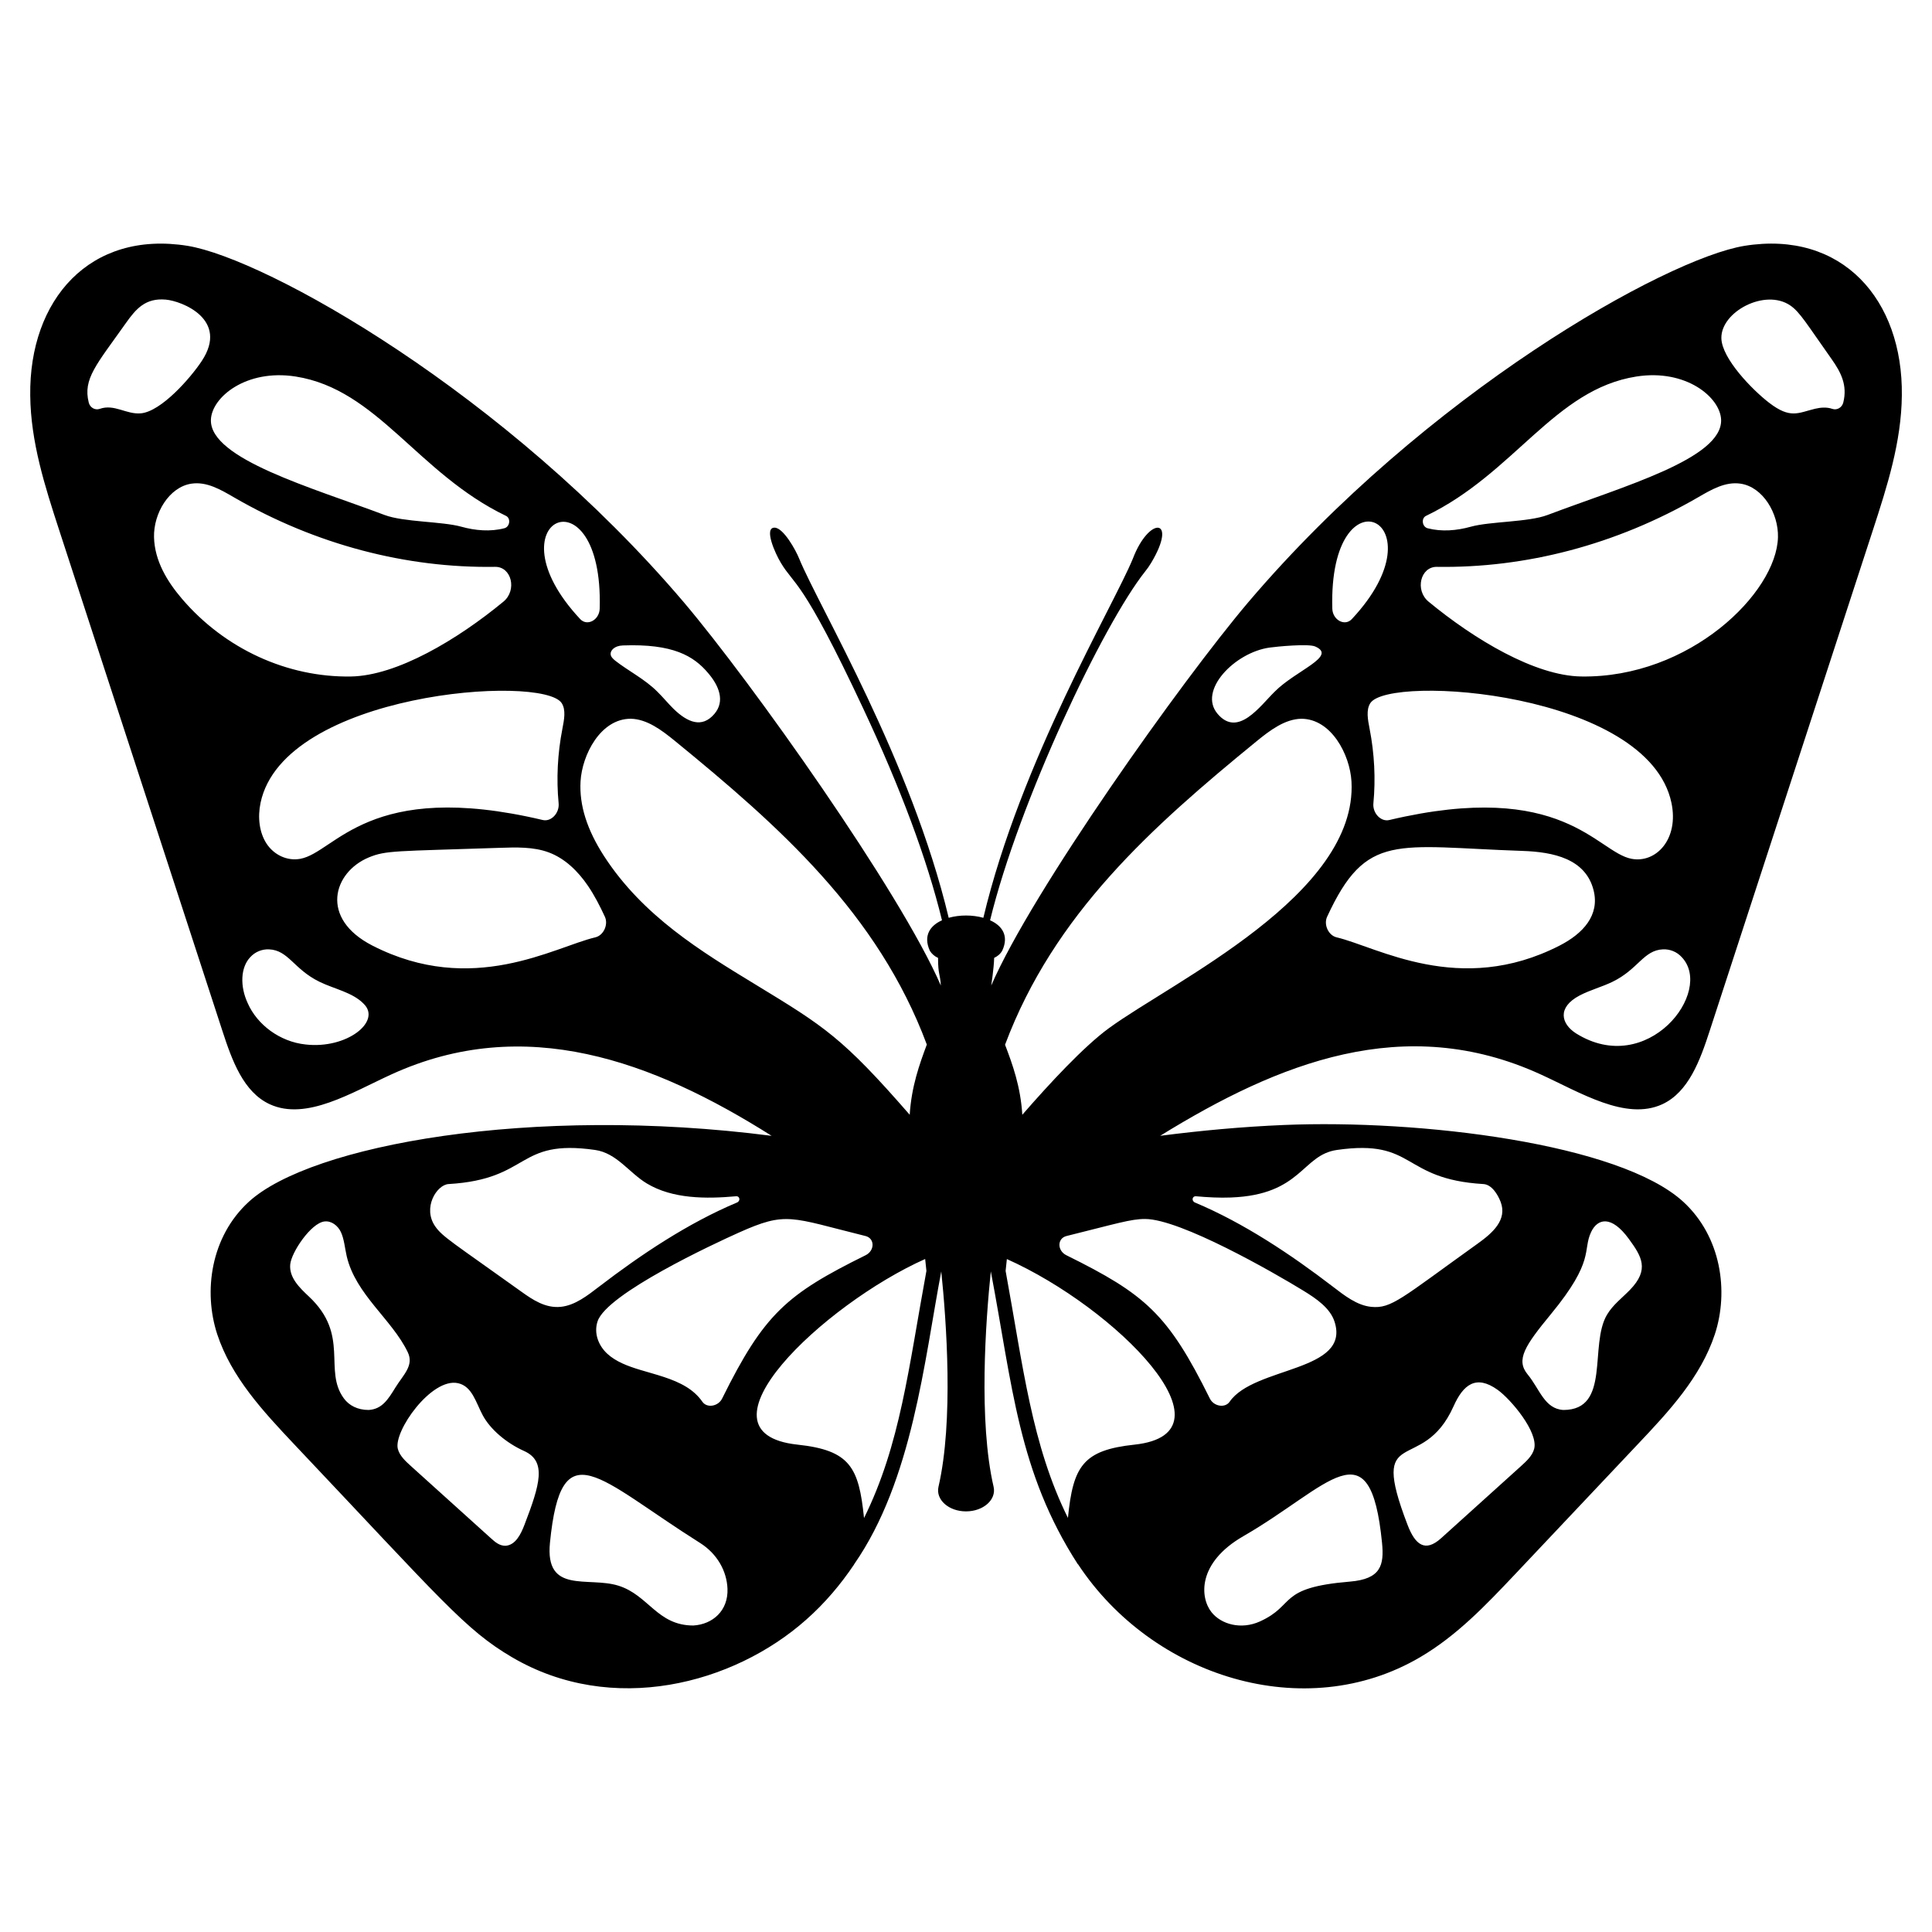
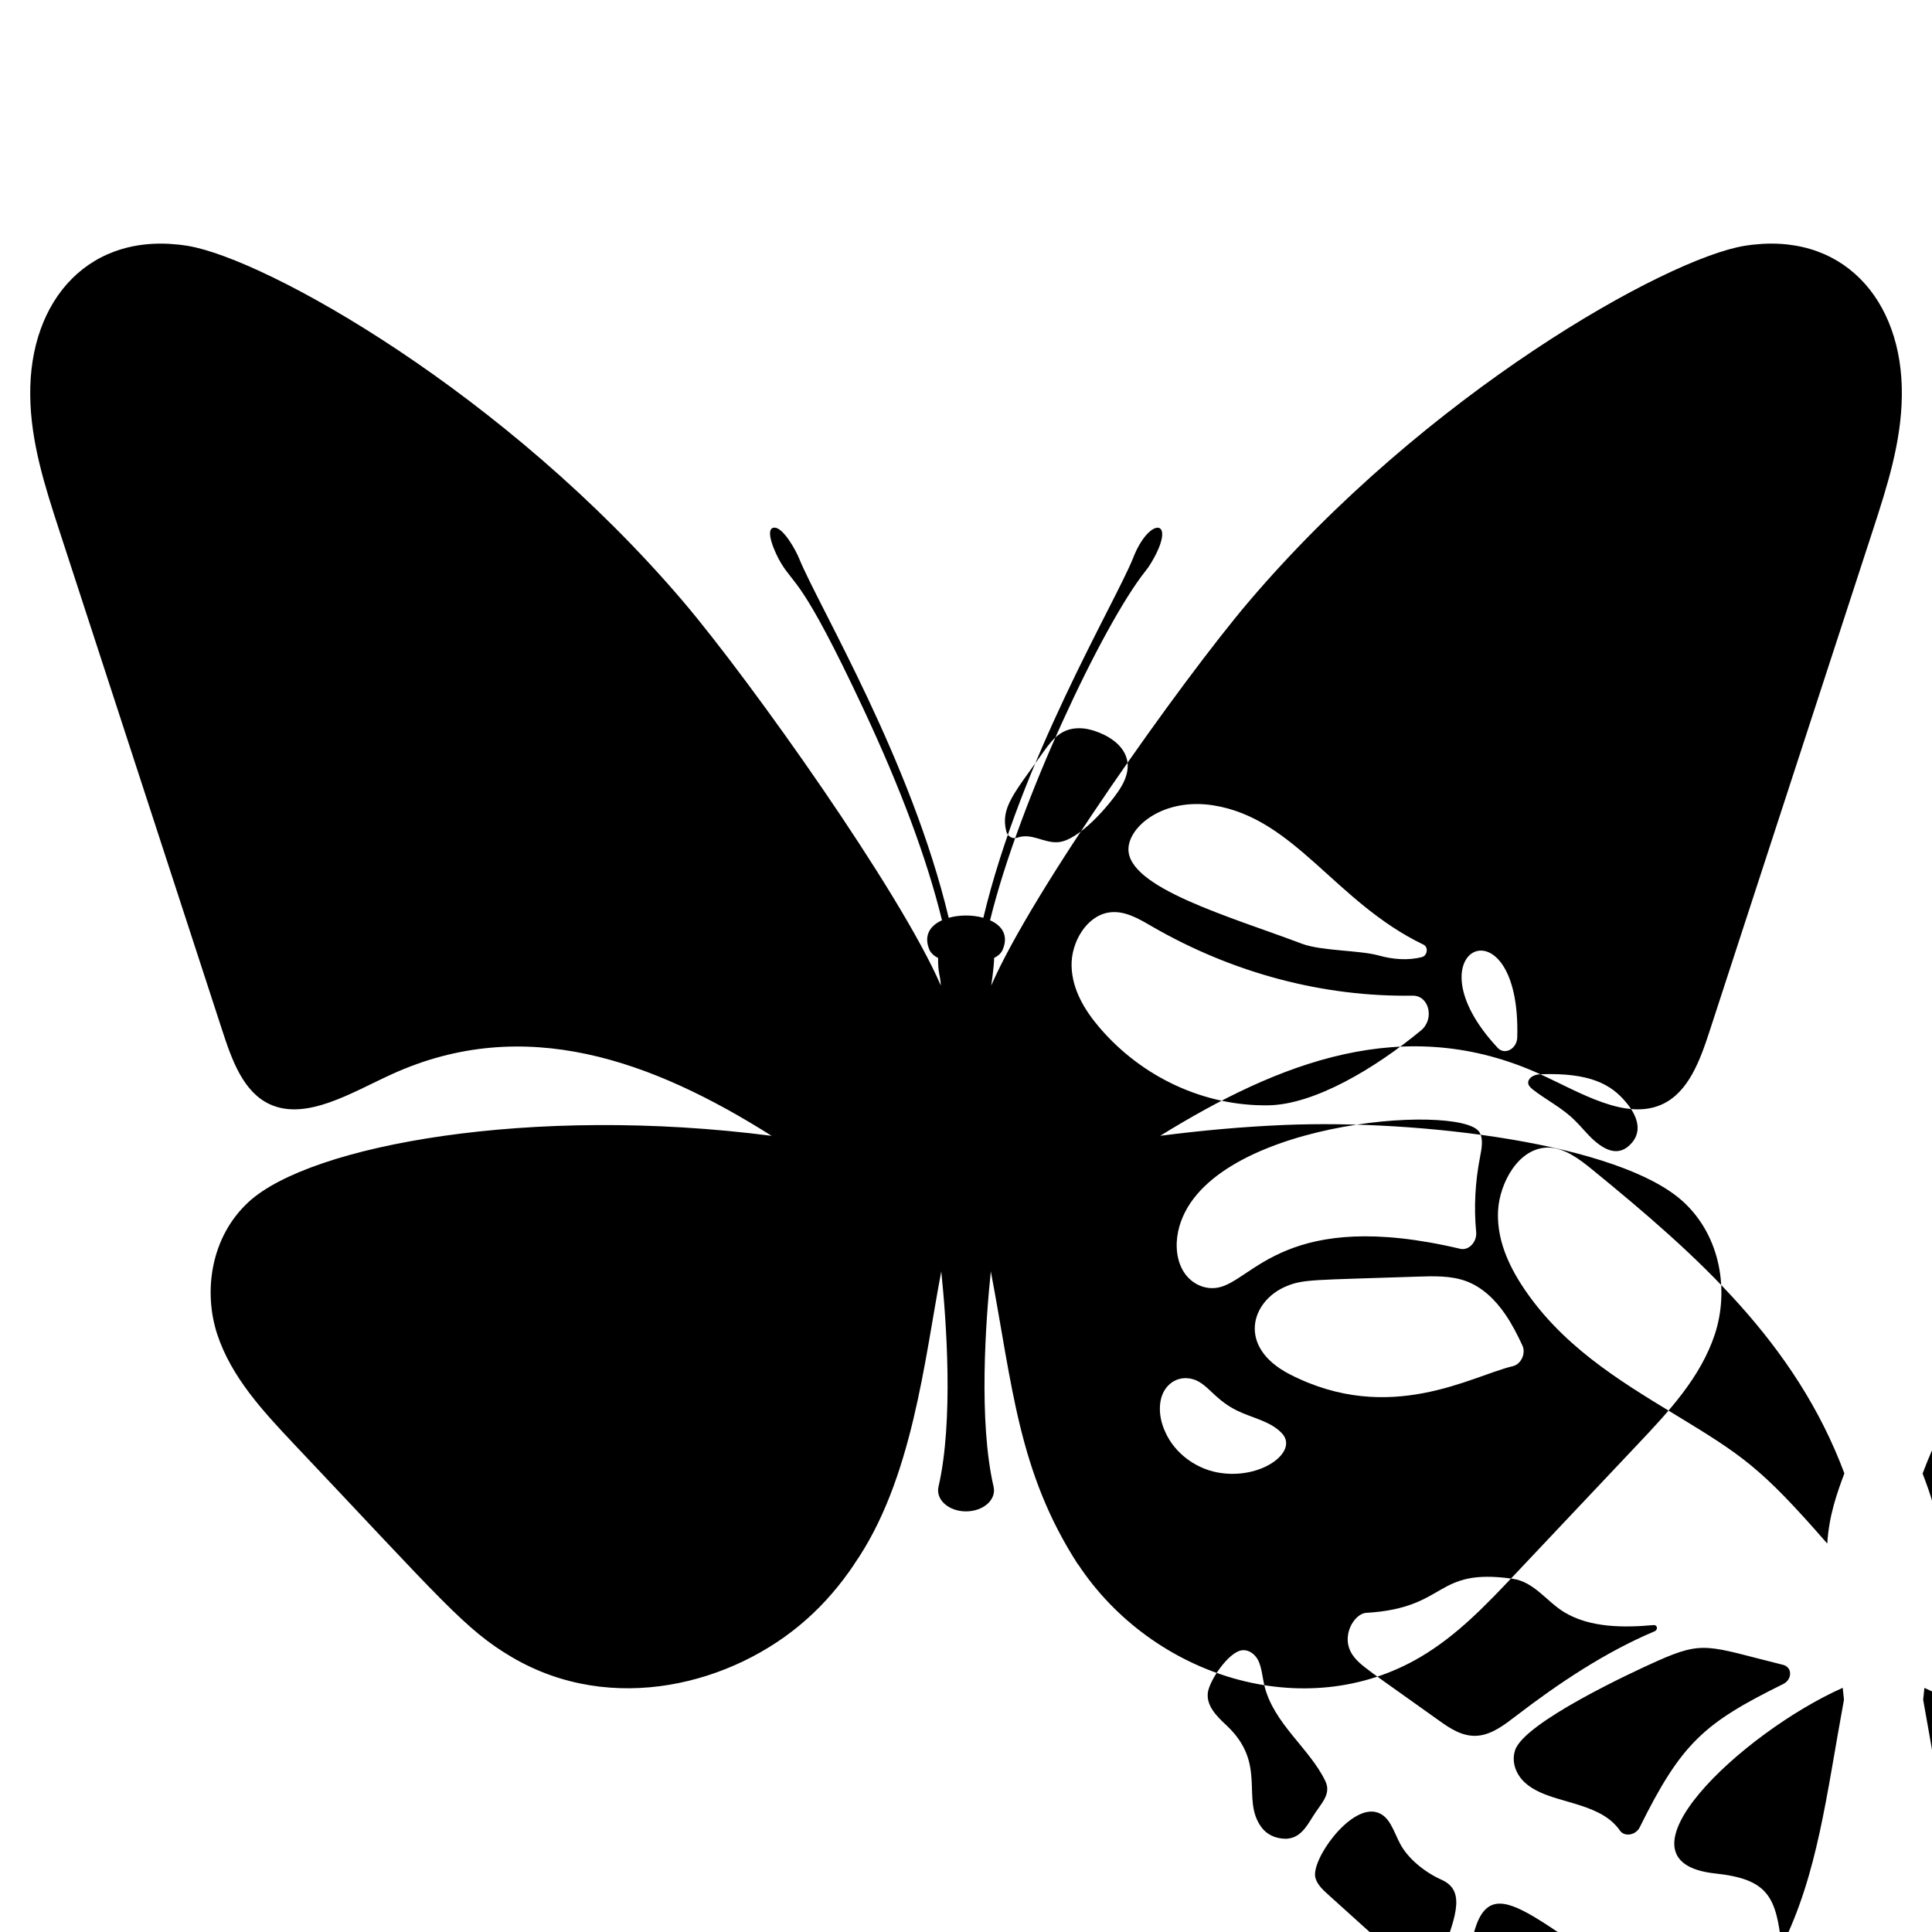
<svg xmlns="http://www.w3.org/2000/svg" fill="#000000" width="800px" height="800px" version="1.1" viewBox="144 144 512 512">
-   <path d="m552.21 428.69c10.617 4.844 22.633 12.402 32.32 7.945 6.938-3.215 10-11.586 12.555-19.453 14.027-43.02 28.445-87.273 43.289-132.81 3.719-11.434 7.519-23.215 7.633-35.578 0.316-25.379-15.789-43.809-41.699-39.645-20.785 3.394-84.383 39.023-131.53 94.484-17.621 20.797-57.324 76.594-68.09 101.54 0-0.078 0.711-4.566 0.773-7.324 0.891-0.426 1.629-1.008 2.133-1.898 0.039-0.039 0.039-0.039 0.039-0.078 1.781-3.914-0.078-6.59-3.254-7.984 7.68-31.473 29.977-78.469 41.117-92.469 0.543-0.66 1.086-1.434 1.59-2.285 7.133-11.934-0.551-12.461-4.883-1.047-5.16 12.547-29.703 53.559-39.605 95.141-2.867-0.812-6.316-0.812-9.184 0-9.938-41.711-34.316-82.281-39.605-95.141-0.871-2.219-4.199-8.254-6.551-8.254-2.867 0 0.145 6.801 1.668 9.301 3.598 6.094 5.516 3.773 21.859 38.676 9.883 21.082 16.898 39.879 20.852 56.078-3.141 1.395-5 4.07-3.254 7.984v0.039c0.543 0.891 1.316 1.551 2.211 1.938 0 4.516 0.547 4.07 0.738 7.324-10.715-24.828-50.234-80.461-68.09-101.54-47.219-55.543-110.8-91.098-131.53-94.484-25.898-4.16-42.02 14.273-41.699 39.645 0.117 12.363 3.914 24.145 7.633 35.578 14.844 45.535 29.258 89.793 43.289 132.81 2.559 7.867 5.582 16.238 12.555 19.453 9.688 4.457 21.703-3.102 32.32-7.945 35.227-16.066 69.133-3.613 100.68 16.316-63.672-8.215-122.13 2.445-138.55 17.477-10.113 9.262-12.09 23.758-8.371 35.113 3.758 11.395 12.168 20.422 20.387 29.145 39.102 41.332 45.328 49.156 57.707 56.426 26.578 15.637 58.711 7.18 77.973-9.922 4.961-4.379 9.145-9.34 12.711-14.648v-0.039c15.488-22.27 18.602-54.02 23.098-77.625 1.355 13.059 3.293 39.684-0.738 57.086-0.773 3.41 2.711 6.512 7.285 6.512 4.613 0 8.102-3.102 7.324-6.512-4.031-17.402-2.094-44.023-0.738-57.086 5.766 30.285 7.223 53.121 23.098 77.664v-0.078c19.707 29.883 60.125 42.625 90.688 24.648 9.766-5.734 17.441-13.836 25.035-21.859 10.891-11.551 21.781-23.059 32.633-34.57 8.254-8.719 16.664-17.75 20.422-29.145 3.719-11.355 1.707-25.848-8.371-35.113-16.914-15.484-69.863-21.852-105.8-20.348-11.082 0.465-21.973 1.473-32.824 2.867 31.398-19.383 64.715-32.742 100.75-16.309zm-243.16-113.64c13.273-0.492 18.789 2.762 22.637 7.352 2.863 3.336 4.504 7.422 1.641 10.785-3.297 3.875-7.102 2.254-10.77-1.273-1.5-1.469-2.824-3.121-4.363-4.621-3.242-3.273-7.773-5.551-11.148-8.203-0.59-0.484-1.152-1.008-1.223-1.691-0.105-0.949 0.926-2.262 3.227-2.348zm-6.121-9.766c-0.086 3.031-3.312 4.769-5.168 2.785-24.684-26.391 6.211-40.379 5.168-2.785zm-10.887 51.598c0.246 2.598-1.98 4.953-4.203 4.43-46.203-10.934-54.906 8.543-64.223 10.277-3.531 0.66-7.016-1.047-8.961-3.996-1.949-2.961-2.41-7.012-1.605-10.844 6.156-29.215 74.668-34.156 79.789-26.438 1.191 1.789 0.66 4.465 0.203 6.812-1.285 6.586-1.621 13.297-1 19.758zm-69.699-113.1c21.723 3.406 32.293 25.637 55.75 36.93 1.328 0.641 1.039 2.898-0.422 3.277-3.734 0.973-7.734 0.621-11.434-0.41-5.133-1.426-15.246-1.184-20.352-3.113-19.012-7.184-46.316-14.844-45.992-25.207 0.18-5.953 9.316-13.531 22.449-11.477zm-51.895 8.566c-1.262 0.445-2.602-0.336-2.93-1.664-1.574-6.293 2.012-9.996 9.828-21.043 2.738-3.875 5.238-6.703 10.574-6.242 4.273 0.367 16.832 5.25 9.551 16.266-3.012 4.559-10.746 13.367-16.125 13.871-3.856 0.355-7.031-2.547-10.898-1.188zm21.742 50.297c-3.844-4.504-7.219-9.984-7.371-16.285-0.152-6.309 3.977-13.289 9.902-14.184 4.086-0.617 7.84 1.633 11.324 3.648 21.695 12.555 45.699 18.766 69.148 18.395 4.387-0.07 5.891 6.195 2.223 9.223-12.172 10.047-28.203 19.633-40.418 19.836-16.801 0.27-33.398-7.269-44.809-20.633zm32.773 118.15c-6.824-0.723-12.828-5.254-15.328-10.973-2.047-4.406-1.922-9.406 0.68-12.156 1.324-1.453 3.144-2.152 4.969-2.078 5.176 0.215 6.547 5.262 13.375 8.59 3.938 1.93 8.816 2.809 11.754 5.867 4.723 4.66-4.519 12.023-15.449 10.75zm76.812-28.391c-10.895 2.555-32.578 15.758-59.078 2.188-14.105-7.223-10.359-19.43-1.004-23.348 4.602-1.926 7.164-1.625 34.699-2.559 4.449-0.152 8.965-0.285 12.98 1.191 4.297 1.582 7.762 4.941 10.445 8.879 1.73 2.547 3.168 5.34 4.492 8.207 0.949 2.074-0.363 4.934-2.535 5.441zm-38.898 65.383c21.926-1.297 17.836-12.035 38.82-9.039 5.746 0.82 8.996 6.027 13.695 8.867 6.836 4.133 15.746 4.121 23.641 3.41 1.055-0.098 1.27 1.238 0.266 1.66-12.965 5.449-25.43 13.785-36.465 22.238-3.109 2.383-6.434 5.019-10.227 5.402-4.019 0.406-7.379-1.828-10.359-3.965-18.25-13.074-20.969-14.57-22.898-17.34-3.457-4.945 0.406-11.051 3.527-11.234zm110.48 13.766c2.496 0.617 2.512 3.871 0.027 5.102-20.898 10.336-26.887 15.5-38.012 37.977-1.035 2.09-4.031 2.59-5.231 0.848-1.086-1.574-2.582-2.918-4.25-3.938-3.648-2.231-8.074-3.25-12.301-4.531-3.168-0.961-6.332-2.125-8.645-4.25-2.312-2.129-3.641-5.41-2.578-8.602 2.445-7.352 30.918-20.594 37.395-23.492 12.723-5.699 13.617-4.059 33.594 0.887zm-131.67 46.102c-2.957 0-5.18-1.211-6.531-3.027-5.57-7.523 1.672-16.773-9.297-27.043-2.512-2.348-5.269-5.039-4.945-8.504 0.301-3.211 5.484-10.941 9.055-11.379 1.883-0.234 3.574 1.121 4.371 2.805 0.867 1.84 1.07 4.371 1.543 6.406 2.367 10.16 11.984 16.719 16.172 25.422 1.715 3.559-1.172 5.965-3.305 9.43-1.887 3.062-3.496 5.688-7.062 5.891zm41.289 30.469c-0.938 2.441-2.359 5.367-5.027 5.523-1.582 0-2.68-0.934-3.871-2.012l-21.117-19.059c-1.434-1.293-3.059-2.758-3.531-4.613-1.188-4.633 8.895-18.93 15.934-17.41 3.785 0.82 4.75 5.144 6.578 8.527 1.988 3.688 6.188 7.309 10.961 9.453 6.016 2.711 4.199 8.844 0.074 19.59zm44.762 26.652c-9.586 0-11.852-8.07-19.875-10.562-8.035-2.496-19.484 2.352-18.117-11.387 2.996-30.07 12.633-17.031 39.762 0.062 4.512 2.84 7.098 7.406 7.285 12.129 0.23 5.856-3.953 9.461-9.055 9.758zm45.238-28.48c-1.371-13.449-3.691-17.961-17.625-19.453-29.137-3.133 6.945-37.203 33.828-49.195 0.102 0.914 0.219 1.977 0.332 3.156-4.727 25.664-6.898 46.035-16.535 65.492zm12.109-106.87c-17.844-20.5-22.629-23.402-40.77-34.453-14.531-8.836-29.957-18.215-40.266-34.145-4.496-6.977-6.551-13.449-6.199-19.727 0.402-7.074 5.305-16.625 13.293-16.625 4.301 0.078 8.176 2.984 11.781 5.93 27.559 22.512 53.762 45.719 66.695 80.414-1.938 5.199-4.07 11.09-4.535 18.605zm113.14-47.02c-2.172-0.508-3.484-3.367-2.531-5.441 10.41-22.562 18.18-18.609 51.754-17.465 8.273 0.281 16.738 2.09 18.859 10.387 1.703 6.656-2.789 11.527-9.008 14.707-26.477 13.562-48.316 0.336-59.074-2.188zm8.734-55.277c-0.457-2.348-0.984-5.023 0.203-6.812 5.109-7.695 73.602-2.918 79.789 26.438 2.019 9.586-4.047 16.051-10.562 14.84-9.238-1.723-18.062-21.199-64.223-10.277-2.223 0.527-4.453-1.832-4.203-4.43 0.617-6.465 0.281-13.176-1.004-19.758zm54.691 80.719c-3.875-2.481-5.117-6.824 0.969-10.035 2.832-1.48 5.953-2.277 8.727-3.637 6.828-3.32 8.195-8.371 13.375-8.59 1.824-0.074 3.644 0.625 4.969 2.078 8.625 9.121-9.113 32.047-28.039 20.184zm56.801-192.89c2.551 1.746 4.383 4.934 10.926 14.18 2.504 3.539 4.258 6.941 3.109 11.547-0.332 1.324-1.668 2.106-2.93 1.664-1.426-0.5-3.094-0.375-4.566-0.02-4.488 1.094-6.516 2.727-12.125-1.57-4.426-3.391-12.586-11.734-12.684-17.141-0.129-7.008 11.59-13.238 18.27-8.66zm-96.539 55.754c23.469-11.301 34.012-33.52 55.75-36.93 13.191-2.07 22.27 5.57 22.453 11.484 0.316 10.293-25.898 17.605-45.992 25.207-5.106 1.93-15.219 1.684-20.352 3.113-3.695 1.031-7.695 1.379-11.434 0.41-1.465-0.387-1.754-2.644-0.426-3.285zm2.894 13.508c23.449 0.367 47.453-5.836 69.148-18.395 3.484-2.016 7.238-4.262 11.324-3.648 5.926 0.895 10.055 7.875 9.902 14.184-0.352 14.738-23.391 37.379-52.184 36.914-12.215-0.199-28.246-9.785-40.418-19.836-3.66-3.023-2.156-9.289 2.227-9.219zm-22.562 13.852c-1.855 1.984-5.086 0.246-5.168-2.785-1.051-37.82 29.785-23.539 5.168 2.785zm-21.797 7.543c1.965-0.277 10.266-1.078 12.086-0.293 5.969 2.586-5.117 6.309-10.719 11.969-3.875 3.781-9.723 12.258-15.133 5.894-5.305-6.223 4.617-16.305 13.766-17.57zm-35.797 211.23c-13.594 1.457-16.277 5.633-17.637 19.418-9.621-19.438-11.824-39.914-16.516-65.457 0.117-1.176 0.234-2.223 0.332-3.141 28.852 12.883 61.891 46.164 33.82 49.18zm57.09 36.297c-19.348 1.605-14.199 6.184-23.859 10.562-4.957 2.242-10.254 0.793-12.836-2.477-3.059-3.879-3.773-13.07 8.438-20.113 22.859-13.176 33.625-29.801 36.766 1.719 0.598 5.977-0.309 9.629-8.508 10.309zm53.293-70.914c11.723-14.242 8.305-16.805 10.625-21.719 1.699-3.598 5.356-4.562 10.008 1.82 3.359 4.609 5.562 8.082 0.27 13.52-2.117 2.176-4.461 3.894-6.043 6.531-4.84 8.055 1.082 25.277-11.582 25.277-5.012-0.289-6.269-5.555-9.465-9.418-3.199-3.879-0.734-7.602 6.188-16.012zm-4.465 35.734c-0.477 1.852-2.102 3.316-3.531 4.613l-21.117 19.059c-4.246 3.836-6.871 1.766-8.898-3.512-10.527-27.406 3.863-12.824 12.195-31.465 2.559-5.723 5.945-8.438 11.664-4.344 3.496 2.5 10.832 11.18 9.688 15.648zm-89.598-66.938c3.102 0.277 6.188 0.445 9.246 0.324 18.812-0.723 18.75-11.27 28.09-12.602 20.984-2.996 16.895 7.734 38.82 9.039 2.18 0.129 3.773 2.703 4.543 4.684 1.867 4.82-2.188 8.324-6.062 11.098-20.227 14.492-22.855 17.301-28.219 16.758-3.793-0.383-7.121-3.019-10.227-5.402-11.035-8.453-23.5-16.793-36.465-22.238-1-0.418-0.781-1.75 0.273-1.66zm28.492 25.051c3.387 2.078 7 4.566 8.172 8.082 4.484 13.473-21.258 11.875-27.777 21.324-1.203 1.738-4.195 1.238-5.231-0.848-11.117-22.461-17.094-27.629-38.012-37.977-2.484-1.23-2.469-4.484 0.027-5.102 13.188-3.266 17.062-4.539 20.867-4.512 9.387 0.055 33.965 14.129 41.953 19.031zm-51.598-69.594c-6.664 4.883-15.656 14.57-22.941 22.941-0.465-7.519-2.598-13.371-4.574-18.562 12.973-34.598 38.828-57.688 66.695-80.453 3.606-2.945 7.519-5.852 11.82-5.93 7.902 0 12.883 9.453 13.293 16.625 1.664 30.004-47.34 52.984-64.293 65.379z" />
+   <path d="m552.21 428.69c10.617 4.844 22.633 12.402 32.32 7.945 6.938-3.215 10-11.586 12.555-19.453 14.027-43.02 28.445-87.273 43.289-132.81 3.719-11.434 7.519-23.215 7.633-35.578 0.316-25.379-15.789-43.809-41.699-39.645-20.785 3.394-84.383 39.023-131.53 94.484-17.621 20.797-57.324 76.594-68.09 101.54 0-0.078 0.711-4.566 0.773-7.324 0.891-0.426 1.629-1.008 2.133-1.898 0.039-0.039 0.039-0.039 0.039-0.078 1.781-3.914-0.078-6.59-3.254-7.984 7.68-31.473 29.977-78.469 41.117-92.469 0.543-0.66 1.086-1.434 1.59-2.285 7.133-11.934-0.551-12.461-4.883-1.047-5.16 12.547-29.703 53.559-39.605 95.141-2.867-0.812-6.316-0.812-9.184 0-9.938-41.711-34.316-82.281-39.605-95.141-0.871-2.219-4.199-8.254-6.551-8.254-2.867 0 0.145 6.801 1.668 9.301 3.598 6.094 5.516 3.773 21.859 38.676 9.883 21.082 16.898 39.879 20.852 56.078-3.141 1.395-5 4.07-3.254 7.984v0.039c0.543 0.891 1.316 1.551 2.211 1.938 0 4.516 0.547 4.07 0.738 7.324-10.715-24.828-50.234-80.461-68.09-101.54-47.219-55.543-110.8-91.098-131.53-94.484-25.898-4.16-42.02 14.273-41.699 39.645 0.117 12.363 3.914 24.145 7.633 35.578 14.844 45.535 29.258 89.793 43.289 132.81 2.559 7.867 5.582 16.238 12.555 19.453 9.688 4.457 21.703-3.102 32.32-7.945 35.227-16.066 69.133-3.613 100.68 16.316-63.672-8.215-122.13 2.445-138.55 17.477-10.113 9.262-12.09 23.758-8.371 35.113 3.758 11.395 12.168 20.422 20.387 29.145 39.102 41.332 45.328 49.156 57.707 56.426 26.578 15.637 58.711 7.18 77.973-9.922 4.961-4.379 9.145-9.34 12.711-14.648v-0.039c15.488-22.27 18.602-54.02 23.098-77.625 1.355 13.059 3.293 39.684-0.738 57.086-0.773 3.41 2.711 6.512 7.285 6.512 4.613 0 8.102-3.102 7.324-6.512-4.031-17.402-2.094-44.023-0.738-57.086 5.766 30.285 7.223 53.121 23.098 77.664v-0.078c19.707 29.883 60.125 42.625 90.688 24.648 9.766-5.734 17.441-13.836 25.035-21.859 10.891-11.551 21.781-23.059 32.633-34.57 8.254-8.719 16.664-17.75 20.422-29.145 3.719-11.355 1.707-25.848-8.371-35.113-16.914-15.484-69.863-21.852-105.8-20.348-11.082 0.465-21.973 1.473-32.824 2.867 31.398-19.383 64.715-32.742 100.75-16.309zc13.273-0.492 18.789 2.762 22.637 7.352 2.863 3.336 4.504 7.422 1.641 10.785-3.297 3.875-7.102 2.254-10.77-1.273-1.5-1.469-2.824-3.121-4.363-4.621-3.242-3.273-7.773-5.551-11.148-8.203-0.59-0.484-1.152-1.008-1.223-1.691-0.105-0.949 0.926-2.262 3.227-2.348zm-6.121-9.766c-0.086 3.031-3.312 4.769-5.168 2.785-24.684-26.391 6.211-40.379 5.168-2.785zm-10.887 51.598c0.246 2.598-1.98 4.953-4.203 4.43-46.203-10.934-54.906 8.543-64.223 10.277-3.531 0.66-7.016-1.047-8.961-3.996-1.949-2.961-2.41-7.012-1.605-10.844 6.156-29.215 74.668-34.156 79.789-26.438 1.191 1.789 0.66 4.465 0.203 6.812-1.285 6.586-1.621 13.297-1 19.758zm-69.699-113.1c21.723 3.406 32.293 25.637 55.75 36.93 1.328 0.641 1.039 2.898-0.422 3.277-3.734 0.973-7.734 0.621-11.434-0.41-5.133-1.426-15.246-1.184-20.352-3.113-19.012-7.184-46.316-14.844-45.992-25.207 0.18-5.953 9.316-13.531 22.449-11.477zm-51.895 8.566c-1.262 0.445-2.602-0.336-2.93-1.664-1.574-6.293 2.012-9.996 9.828-21.043 2.738-3.875 5.238-6.703 10.574-6.242 4.273 0.367 16.832 5.25 9.551 16.266-3.012 4.559-10.746 13.367-16.125 13.871-3.856 0.355-7.031-2.547-10.898-1.188zm21.742 50.297c-3.844-4.504-7.219-9.984-7.371-16.285-0.152-6.309 3.977-13.289 9.902-14.184 4.086-0.617 7.84 1.633 11.324 3.648 21.695 12.555 45.699 18.766 69.148 18.395 4.387-0.07 5.891 6.195 2.223 9.223-12.172 10.047-28.203 19.633-40.418 19.836-16.801 0.27-33.398-7.269-44.809-20.633zm32.773 118.15c-6.824-0.723-12.828-5.254-15.328-10.973-2.047-4.406-1.922-9.406 0.68-12.156 1.324-1.453 3.144-2.152 4.969-2.078 5.176 0.215 6.547 5.262 13.375 8.59 3.938 1.93 8.816 2.809 11.754 5.867 4.723 4.66-4.519 12.023-15.449 10.75zm76.812-28.391c-10.895 2.555-32.578 15.758-59.078 2.188-14.105-7.223-10.359-19.43-1.004-23.348 4.602-1.926 7.164-1.625 34.699-2.559 4.449-0.152 8.965-0.285 12.98 1.191 4.297 1.582 7.762 4.941 10.445 8.879 1.73 2.547 3.168 5.34 4.492 8.207 0.949 2.074-0.363 4.934-2.535 5.441zm-38.898 65.383c21.926-1.297 17.836-12.035 38.82-9.039 5.746 0.82 8.996 6.027 13.695 8.867 6.836 4.133 15.746 4.121 23.641 3.41 1.055-0.098 1.27 1.238 0.266 1.66-12.965 5.449-25.43 13.785-36.465 22.238-3.109 2.383-6.434 5.019-10.227 5.402-4.019 0.406-7.379-1.828-10.359-3.965-18.25-13.074-20.969-14.57-22.898-17.34-3.457-4.945 0.406-11.051 3.527-11.234zm110.48 13.766c2.496 0.617 2.512 3.871 0.027 5.102-20.898 10.336-26.887 15.5-38.012 37.977-1.035 2.09-4.031 2.59-5.231 0.848-1.086-1.574-2.582-2.918-4.25-3.938-3.648-2.231-8.074-3.25-12.301-4.531-3.168-0.961-6.332-2.125-8.645-4.25-2.312-2.129-3.641-5.41-2.578-8.602 2.445-7.352 30.918-20.594 37.395-23.492 12.723-5.699 13.617-4.059 33.594 0.887zm-131.67 46.102c-2.957 0-5.18-1.211-6.531-3.027-5.57-7.523 1.672-16.773-9.297-27.043-2.512-2.348-5.269-5.039-4.945-8.504 0.301-3.211 5.484-10.941 9.055-11.379 1.883-0.234 3.574 1.121 4.371 2.805 0.867 1.84 1.07 4.371 1.543 6.406 2.367 10.16 11.984 16.719 16.172 25.422 1.715 3.559-1.172 5.965-3.305 9.43-1.887 3.062-3.496 5.688-7.062 5.891zm41.289 30.469c-0.938 2.441-2.359 5.367-5.027 5.523-1.582 0-2.68-0.934-3.871-2.012l-21.117-19.059c-1.434-1.293-3.059-2.758-3.531-4.613-1.188-4.633 8.895-18.93 15.934-17.41 3.785 0.82 4.75 5.144 6.578 8.527 1.988 3.688 6.188 7.309 10.961 9.453 6.016 2.711 4.199 8.844 0.074 19.59zm44.762 26.652c-9.586 0-11.852-8.07-19.875-10.562-8.035-2.496-19.484 2.352-18.117-11.387 2.996-30.07 12.633-17.031 39.762 0.062 4.512 2.84 7.098 7.406 7.285 12.129 0.23 5.856-3.953 9.461-9.055 9.758zm45.238-28.48c-1.371-13.449-3.691-17.961-17.625-19.453-29.137-3.133 6.945-37.203 33.828-49.195 0.102 0.914 0.219 1.977 0.332 3.156-4.727 25.664-6.898 46.035-16.535 65.492zm12.109-106.87c-17.844-20.5-22.629-23.402-40.77-34.453-14.531-8.836-29.957-18.215-40.266-34.145-4.496-6.977-6.551-13.449-6.199-19.727 0.402-7.074 5.305-16.625 13.293-16.625 4.301 0.078 8.176 2.984 11.781 5.93 27.559 22.512 53.762 45.719 66.695 80.414-1.938 5.199-4.07 11.09-4.535 18.605zm113.14-47.02c-2.172-0.508-3.484-3.367-2.531-5.441 10.41-22.562 18.18-18.609 51.754-17.465 8.273 0.281 16.738 2.09 18.859 10.387 1.703 6.656-2.789 11.527-9.008 14.707-26.477 13.562-48.316 0.336-59.074-2.188zm8.734-55.277c-0.457-2.348-0.984-5.023 0.203-6.812 5.109-7.695 73.602-2.918 79.789 26.438 2.019 9.586-4.047 16.051-10.562 14.84-9.238-1.723-18.062-21.199-64.223-10.277-2.223 0.527-4.453-1.832-4.203-4.43 0.617-6.465 0.281-13.176-1.004-19.758zm54.691 80.719c-3.875-2.481-5.117-6.824 0.969-10.035 2.832-1.48 5.953-2.277 8.727-3.637 6.828-3.32 8.195-8.371 13.375-8.59 1.824-0.074 3.644 0.625 4.969 2.078 8.625 9.121-9.113 32.047-28.039 20.184zm56.801-192.89c2.551 1.746 4.383 4.934 10.926 14.18 2.504 3.539 4.258 6.941 3.109 11.547-0.332 1.324-1.668 2.106-2.93 1.664-1.426-0.5-3.094-0.375-4.566-0.02-4.488 1.094-6.516 2.727-12.125-1.57-4.426-3.391-12.586-11.734-12.684-17.141-0.129-7.008 11.59-13.238 18.27-8.66zm-96.539 55.754c23.469-11.301 34.012-33.52 55.75-36.93 13.191-2.07 22.27 5.57 22.453 11.484 0.316 10.293-25.898 17.605-45.992 25.207-5.106 1.93-15.219 1.684-20.352 3.113-3.695 1.031-7.695 1.379-11.434 0.41-1.465-0.387-1.754-2.644-0.426-3.285zm2.894 13.508c23.449 0.367 47.453-5.836 69.148-18.395 3.484-2.016 7.238-4.262 11.324-3.648 5.926 0.895 10.055 7.875 9.902 14.184-0.352 14.738-23.391 37.379-52.184 36.914-12.215-0.199-28.246-9.785-40.418-19.836-3.66-3.023-2.156-9.289 2.227-9.219zm-22.562 13.852c-1.855 1.984-5.086 0.246-5.168-2.785-1.051-37.82 29.785-23.539 5.168 2.785zm-21.797 7.543c1.965-0.277 10.266-1.078 12.086-0.293 5.969 2.586-5.117 6.309-10.719 11.969-3.875 3.781-9.723 12.258-15.133 5.894-5.305-6.223 4.617-16.305 13.766-17.57zm-35.797 211.23c-13.594 1.457-16.277 5.633-17.637 19.418-9.621-19.438-11.824-39.914-16.516-65.457 0.117-1.176 0.234-2.223 0.332-3.141 28.852 12.883 61.891 46.164 33.82 49.18zm57.09 36.297c-19.348 1.605-14.199 6.184-23.859 10.562-4.957 2.242-10.254 0.793-12.836-2.477-3.059-3.879-3.773-13.07 8.438-20.113 22.859-13.176 33.625-29.801 36.766 1.719 0.598 5.977-0.309 9.629-8.508 10.309zm53.293-70.914c11.723-14.242 8.305-16.805 10.625-21.719 1.699-3.598 5.356-4.562 10.008 1.82 3.359 4.609 5.562 8.082 0.27 13.52-2.117 2.176-4.461 3.894-6.043 6.531-4.84 8.055 1.082 25.277-11.582 25.277-5.012-0.289-6.269-5.555-9.465-9.418-3.199-3.879-0.734-7.602 6.188-16.012zm-4.465 35.734c-0.477 1.852-2.102 3.316-3.531 4.613l-21.117 19.059c-4.246 3.836-6.871 1.766-8.898-3.512-10.527-27.406 3.863-12.824 12.195-31.465 2.559-5.723 5.945-8.438 11.664-4.344 3.496 2.5 10.832 11.18 9.688 15.648zm-89.598-66.938c3.102 0.277 6.188 0.445 9.246 0.324 18.812-0.723 18.75-11.27 28.09-12.602 20.984-2.996 16.895 7.734 38.82 9.039 2.18 0.129 3.773 2.703 4.543 4.684 1.867 4.82-2.188 8.324-6.062 11.098-20.227 14.492-22.855 17.301-28.219 16.758-3.793-0.383-7.121-3.019-10.227-5.402-11.035-8.453-23.5-16.793-36.465-22.238-1-0.418-0.781-1.75 0.273-1.66zm28.492 25.051c3.387 2.078 7 4.566 8.172 8.082 4.484 13.473-21.258 11.875-27.777 21.324-1.203 1.738-4.195 1.238-5.231-0.848-11.117-22.461-17.094-27.629-38.012-37.977-2.484-1.23-2.469-4.484 0.027-5.102 13.188-3.266 17.062-4.539 20.867-4.512 9.387 0.055 33.965 14.129 41.953 19.031zm-51.598-69.594c-6.664 4.883-15.656 14.57-22.941 22.941-0.465-7.519-2.598-13.371-4.574-18.562 12.973-34.598 38.828-57.688 66.695-80.453 3.606-2.945 7.519-5.852 11.82-5.93 7.902 0 12.883 9.453 13.293 16.625 1.664 30.004-47.34 52.984-64.293 65.379z" />
</svg>